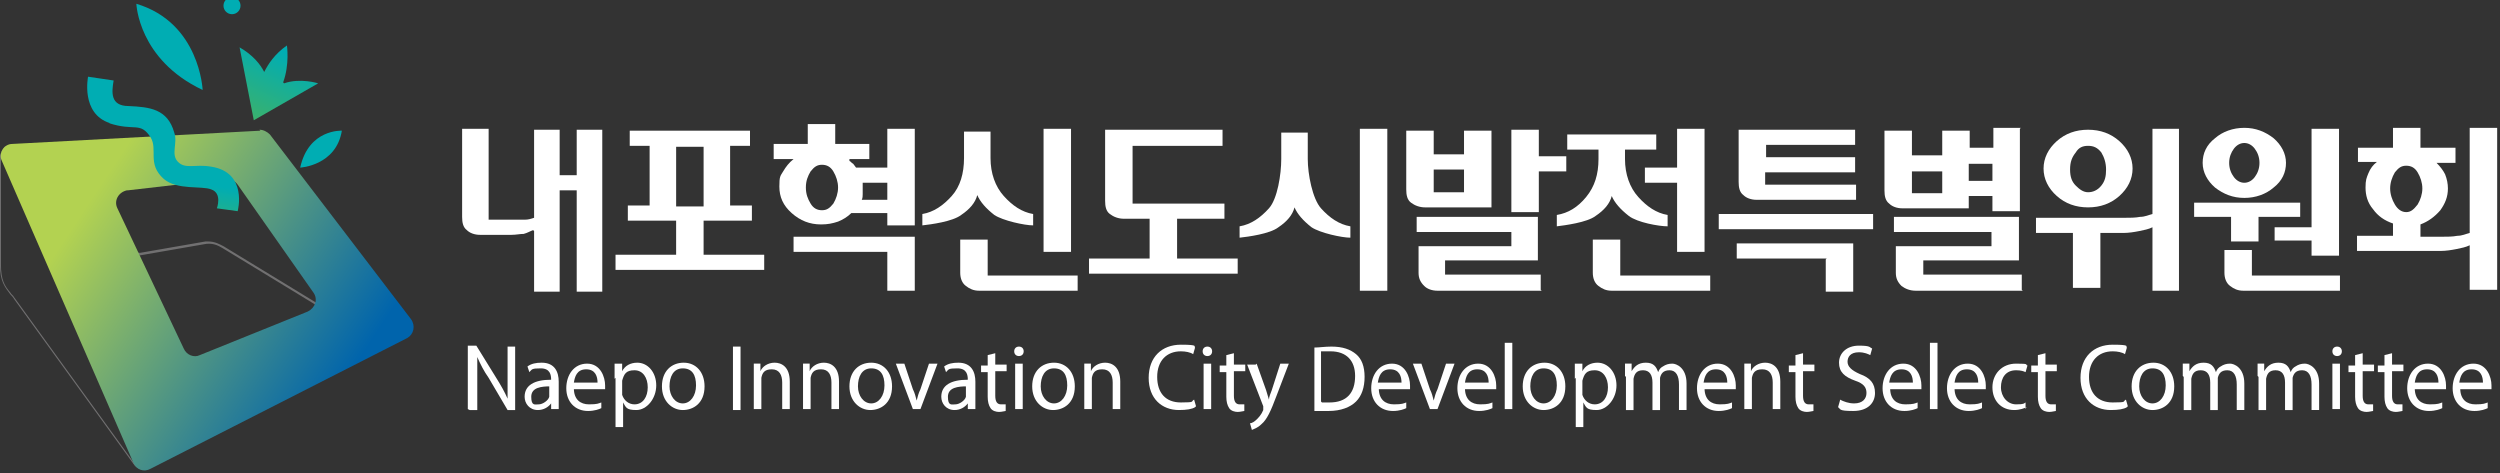
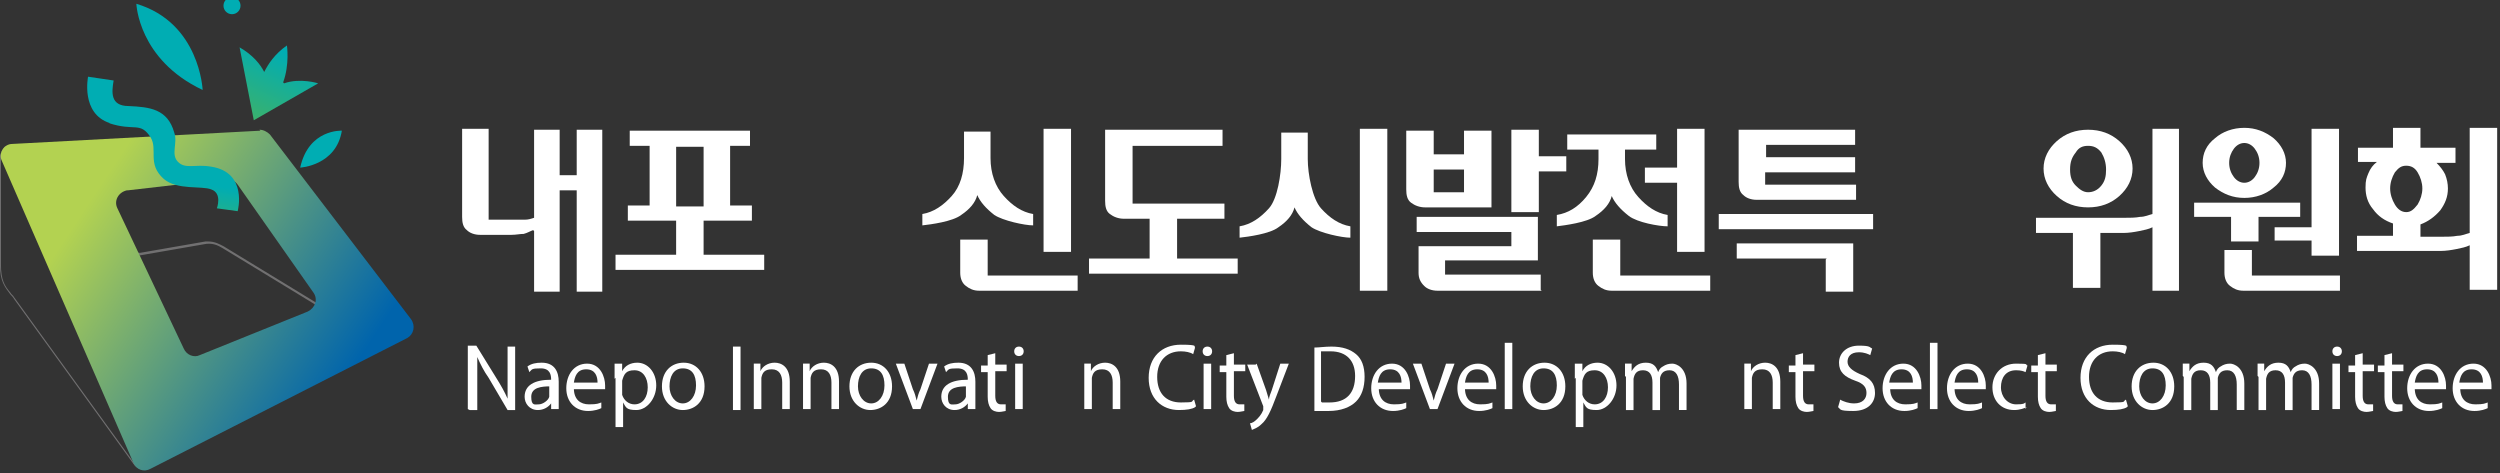
<svg xmlns="http://www.w3.org/2000/svg" xmlns:xlink="http://www.w3.org/1999/xlink" id="_레이어_1" data-name="레이어_1" version="1.1" viewBox="0 0 264 50" width="264px" height="50px">
  <rect x="0" y="0" width="264" height="50" fill="#333333" stroke="none" />
  <defs>
    <style>
      .st0 {
        fill: url(#_무제_그라디언트_5);
      }

      .st1 {
        fill: url(#_무제_그라디언트_3872);
      }

      .st2 {
        fill: url(#_무제_그라디언트_3873);
      }

      .st3 {
        fill: url(#_무제_그라디언트_3871);
      }

      .st4 {
        fill: #fff;
      }

      .st5 {
        fill: url(#_무제_그라디언트_124);
      }

      .st6 {
        fill: url(#_무제_그라디언트_387);
      }

      .st7 {
        fill: #717071;
      }
    </style>
    <linearGradient id="_무제_그라디언트_124" data-name="무제 그라디언트 124" x1="8.3" y1="23" x2="35.8" y2="41.2" gradientUnits="userSpaceOnUse">
      <stop offset="0" stop-color="#b3d251" />
      <stop offset="1" stop-color="#0064ac" />
    </linearGradient>
    <linearGradient id="_무제_그라디언트_387" data-name="무제 그라디언트 387" x1="24.5" y1="61.2" x2="24.5" y2="10.7" gradientUnits="userSpaceOnUse">
      <stop offset="0" stop-color="#c2000a" />
      <stop offset=".2" stop-color="#ec6c00" />
      <stop offset=".5" stop-color="#f9be00" />
      <stop offset=".8" stop-color="#70b52c" />
      <stop offset="1" stop-color="#00adb3" />
    </linearGradient>
    <linearGradient id="_무제_그라디언트_3871" data-name="무제 그라디언트 387" x1="33.9" y1="73.4" x2="33.9" y2="22.8" xlink:href="#_무제_그라디언트_387" />
    <linearGradient id="_무제_그라디언트_3872" data-name="무제 그라디언트 387" x1="148.5" y1="198.7" x2="148.5" y2="148.1" gradientTransform="translate(-107.5 -150.4) rotate(8.8)" xlink:href="#_무제_그라디언트_387" />
    <linearGradient id="_무제_그라디언트_3873" data-name="무제 그라디언트 387" x1="17.9" y1="61.1" x2="17.9" y2="10.6" xlink:href="#_무제_그라디언트_387" />
    <linearGradient id="_무제_그라디언트_5" data-name="무제 그라디언트 5" x1="76.6" y1="41.3" x2="76.6" y2="-9.2" gradientTransform="translate(-43.6 -17.9) rotate(24.5)" gradientUnits="userSpaceOnUse">
      <stop offset=".7" stop-color="#70b52c" />
      <stop offset="1" stop-color="#00adb3" />
    </linearGradient>
  </defs>
  <g>
    <path class="st7" d="M15,49.5s0,0,0,0c-.4,0-.7-.2-.9-.5L1.5,31.6c-.1-.2-.3-.4-.4-.5-.6-.8-1.1-1.4-1.1-3.1v-11.5c0-.3.4-.9.5-1,.4-.2.9.3,1.9.6l1.5.6c.4.2.8.5,1,.9l13.5,27.3c.3.7.2,1.4-.2,2l-1.2,1.4c-.5.6-1.3,1.2-2,1.2ZM.8,15.9c-.2,0,0-.4-.2-.3,0,0-.4.5-.5.6v11.7c0,1.7.4,2.3,1,3,.1.2.3.3.4.5l12.6,17.4c.2.3.5.4.8.4.6,0,1.4-.4,1.9-1.1l1.2-1.4c.4-.5.5-1.2.2-1.8L4.8,17.7c-.2-.4-.5-.7-.9-.8l-1.5-.6c-.6-.2-1.2-.4-1.6-.4Z" />
    <path class="st7" d="M35.1,33.1c-.2,0-.4,0-.6-.2l-11-6.7c-.5-.3-1.1-.6-2-.4l-6.9,1.2c-.6,0-1.1-.2-1.3-.8l-3.9-6.8c-.1-.4-.1-.7,0-1.1.2-.3.5-.5.9-.6l15-2.7c.5,0,.9,0,1.2.5.3.4.3.9.1,1.3-.2.4-.1.8.1,1.1l10.4,13.2c.2.3.3.7.2,1.1s-.4.7-.7.8h0s-1.1,0-1.1,0c-.2,0-.3,0-.5,0ZM22,25.5c.7,0,1.2.3,1.6.5l11,6.7c.3.2.6.2.9,0h0s1.1,0,1.1,0c.3-.1.5-.4.6-.7,0-.3,0-.7-.2-.9h0s-10.4-13.2-10.4-13.2c-.3-.4-.3-.9-.1-1.3.2-.4.1-.8,0-1.1-.2-.3-.6-.5-1-.4l-15,2.7c-.3,0-.6.2-.7.5s-.2.6,0,.9l3.9,6.8c.2.5.7.7,1.1.7l6.9-1.2c.2,0,.4,0,.5,0Z" />
    <path class="st5" d="M13.5,20.1l10.4-1.2c.5,0,.9.2,1.2.6l8,11.4c.5.7.2,1.6-.6,2l-11.4,4.6c-.6.3-1.4,0-1.7-.7l-7-14.8c-.4-.8.1-1.7,1-1.9ZM27.5,13.8L1.3,15.2c-.9,0-1.5,1-1.1,1.8l13.9,31.9c.3.7,1.1,1,1.8.6l27.1-13.8c.7-.4.9-1.3.4-2l-14.9-19.5c-.3-.3-.7-.5-1.1-.5Z" />
    <g>
      <circle class="st6" cx="24.5" cy=".6" r=".9" />
      <path class="st3" d="M36.1,13.8s-3.5-.2-4.4,3.9c0,0,3.8-.2,4.4-3.9Z" />
      <path class="st1" d="M11.5,13c2.7.9,3.3-.2,4.4,1.5.8,1.3-.4,2.8,1.4,4.4,1.4,1.2,4,.7,5,1.1,1.2.4.6,2,.6,2l2.2.3s1.1-4.1-2.8-4.7c-1.7-.3-2.7.3-3.5-.5-.8-.8,0-2-.4-3.1-.7-2.5-2.6-2.7-4.8-2.8-2,0-1.8-1.5-1.6-2.7l-2.7-.4s-.8,3.9,2.3,4.9Z" />
      <path class="st2" d="M21.4,9.5s-.3-7.1-7-9.1c0,0,.2,5.9,7,9.1Z" />
      <path class="st0" d="M29.9,8.7c.7-1.9.4-3.9.4-3.9-1.3.9-2,2-2.4,2.8-.4-.8-1.2-1.8-2.6-2.6l1.5,7.7,6.8-3.9s-1.9-.6-3.6,0Z" />
    </g>
  </g>
  <g>
    <g>
      <path class="st4" d="M49.4,43.2v-6.7h.9l2.1,3.4c.5.8.9,1.5,1.2,2.2h0c0-.9,0-1.7,0-2.7v-2.8h.8v6.7h-.8l-2-3.4c-.5-.7-.9-1.5-1.2-2.2h0c0,.8,0,1.6,0,2.8v2.8h-.8Z" />
      <path class="st4" d="M58.2,43.2v-.6h0c-.3.4-.8.7-1.4.7-.9,0-1.4-.7-1.4-1.4,0-1.2,1-1.8,2.8-1.8h0c0-.5-.1-1.2-1.1-1.2s-.9.1-1.2.4l-.2-.6c.4-.3.9-.4,1.5-.4,1.4,0,1.8,1,1.8,2v1.8c0,.4,0,.8,0,1.1h-.8ZM58.1,40.8c-.9,0-2,.1-2,1.1s.4.8.8.8,1-.4,1.1-.8c0,0,0-.2,0-.3v-.8Z" />
      <path class="st4" d="M60.6,41c0,1.2.7,1.7,1.6,1.7s1-.1,1.3-.2v.6c-.2.1-.7.3-1.4.3-1.4,0-2.3-1-2.3-2.4s.8-2.6,2.2-2.6,1.9,1.4,1.9,2.3,0,.3,0,.4h-3.3ZM63.1,40.4c0-.6-.2-1.4-1.2-1.4s-1.2.8-1.3,1.4h2.5Z" />
      <path class="st4" d="M64.9,40c0-.6,0-1.1,0-1.6h.8v.8h0c.3-.6.9-.9,1.6-.9,1.1,0,2,1,2,2.4s-1,2.6-2.1,2.6-1.1-.3-1.4-.8h0v2.6h-.8v-5.2ZM65.7,41.3c0,.1,0,.2,0,.4.2.6.7,1,1.3,1,.9,0,1.4-.8,1.4-1.8s-.5-1.8-1.4-1.8-1.1.4-1.3,1.1c0,.1,0,.2,0,.4v.8Z" />
      <path class="st4" d="M74.4,40.8c0,1.8-1.2,2.5-2.3,2.5s-2.2-.9-2.2-2.5,1-2.5,2.3-2.5,2.2,1,2.2,2.5ZM70.7,40.8c0,1,.6,1.8,1.4,1.8s1.4-.8,1.4-1.9-.4-1.8-1.4-1.8-1.4.9-1.4,1.9Z" />
      <path class="st4" d="M78.2,36.6v6.7h-.8v-6.7h.8Z" />
      <path class="st4" d="M79.6,39.7c0-.5,0-.9,0-1.3h.7v.8h0c.2-.5.8-.9,1.5-.9s1.6.4,1.6,2v2.9h-.8v-2.8c0-.8-.3-1.4-1.1-1.4s-1,.4-1.1.9c0,.1,0,.3,0,.4v2.9h-.8v-3.5Z" />
      <path class="st4" d="M84.8,39.7c0-.5,0-.9,0-1.3h.7v.8h0c.2-.5.8-.9,1.5-.9s1.6.4,1.6,2v2.9h-.8v-2.8c0-.8-.3-1.4-1.1-1.4s-1,.4-1.1.9c0,.1,0,.3,0,.4v2.9h-.8v-3.5Z" />
      <path class="st4" d="M94.2,40.8c0,1.8-1.2,2.5-2.3,2.5s-2.2-.9-2.2-2.5,1-2.5,2.3-2.5,2.2,1,2.2,2.5ZM90.6,40.8c0,1,.6,1.8,1.4,1.8s1.4-.8,1.4-1.9-.4-1.8-1.4-1.8-1.4.9-1.4,1.9Z" />
      <path class="st4" d="M95.5,38.4l.9,2.7c.2.4.3.8.4,1.2h0c.1-.4.2-.8.4-1.2l.9-2.7h.9l-1.8,4.8h-.8l-1.8-4.8h.9Z" />
      <path class="st4" d="M102.2,43.2v-.6h0c-.3.4-.8.7-1.4.7-.9,0-1.4-.7-1.4-1.4,0-1.2,1-1.8,2.8-1.8h0c0-.5-.1-1.2-1.1-1.2s-.9.1-1.2.4l-.2-.6c.4-.3.9-.4,1.5-.4,1.4,0,1.8,1,1.8,2v1.8c0,.4,0,.8,0,1.1h-.8ZM102.1,40.8c-.9,0-2,.1-2,1.1s.4.8.8.8,1-.4,1.1-.8c0,0,0-.2,0-.3v-.8Z" />
      <path class="st4" d="M105.1,37.1v1.4h1.2v.7h-1.2v2.6c0,.6.2.9.6.9s.4,0,.5,0v.7c-.1,0-.4.1-.7.1s-.7-.1-.9-.4c-.2-.3-.3-.7-.3-1.2v-2.6h-.7v-.7h.7v-1.1l.8-.2Z" />
      <path class="st4" d="M108.1,37.1c0,.3-.2.5-.5.5s-.5-.2-.5-.5.2-.5.5-.5.5.2.5.5ZM107.2,43.2v-4.8h.8v4.8h-.8Z" />
-       <path class="st4" d="M113.5,40.8c0,1.8-1.2,2.5-2.3,2.5s-2.2-.9-2.2-2.5,1-2.5,2.3-2.5,2.2,1,2.2,2.5ZM109.9,40.8c0,1,.6,1.8,1.4,1.8s1.4-.8,1.4-1.9-.4-1.8-1.4-1.8-1.4.9-1.4,1.9Z" />
      <path class="st4" d="M114.5,39.7c0-.5,0-.9,0-1.3h.7v.8h0c.2-.5.8-.9,1.5-.9s1.6.4,1.6,2v2.9h-.8v-2.8c0-.8-.3-1.4-1.1-1.4s-1,.4-1.1.9c0,.1,0,.3,0,.4v2.9h-.8v-3.5Z" />
      <path class="st4" d="M126.2,43c-.3.2-.9.3-1.7.3-1.8,0-3.2-1.2-3.2-3.4s1.4-3.5,3.4-3.5,1.3.2,1.5.3l-.2.7c-.3-.2-.8-.3-1.3-.3-1.5,0-2.5,1-2.5,2.7s.9,2.7,2.5,2.7,1-.1,1.4-.3l.2.7Z" />
      <path class="st4" d="M128,37.1c0,.3-.2.5-.5.5s-.5-.2-.5-.5.2-.5.5-.5.5.2.5.5ZM127.1,43.2v-4.8h.8v4.8h-.8Z" />
      <path class="st4" d="M130.3,37.1v1.4h1.2v.7h-1.2v2.6c0,.6.2.9.6.9s.4,0,.5,0v.7c-.1,0-.4.1-.7.1s-.7-.1-.9-.4c-.2-.3-.3-.7-.3-1.2v-2.6h-.7v-.7h.7v-1.1l.8-.2Z" />
      <path class="st4" d="M132.7,38.4l1,2.8c.1.3.2.7.3,1h0c0-.3.2-.7.3-1l.9-2.8h.9l-1.3,3.4c-.6,1.6-1,2.5-1.6,3-.4.4-.8.5-1,.6l-.2-.7c.2,0,.5-.2.7-.4.2-.2.5-.5.7-1,0,0,0-.2,0-.2s0-.1,0-.2l-1.7-4.4h.9Z" />
      <path class="st4" d="M138.8,36.7c.5,0,1.1-.1,1.8-.1,1.2,0,2,.3,2.6.8.6.5.9,1.3.9,2.4s-.3,2-.9,2.6c-.6.6-1.6,1-2.9,1s-1.1,0-1.5,0v-6.5ZM139.6,42.5c.2,0,.5,0,.8,0,1.8,0,2.7-1,2.7-2.8,0-1.6-.9-2.6-2.6-2.6s-.8,0-1,0v5.3Z" />
      <path class="st4" d="M145.6,41c0,1.2.7,1.7,1.6,1.7s1-.1,1.3-.2v.6c-.2.1-.7.3-1.4.3-1.4,0-2.3-1-2.3-2.4s.8-2.6,2.2-2.6,1.9,1.4,1.9,2.3,0,.3,0,.4h-3.3ZM148,40.4c0-.6-.2-1.4-1.2-1.4s-1.2.8-1.3,1.4h2.5Z" />
      <path class="st4" d="M150.1,38.4l.9,2.7c.2.4.3.8.4,1.2h0c.1-.4.2-.8.4-1.2l.9-2.7h.9l-1.8,4.8h-.8l-1.8-4.8h.9Z" />
      <path class="st4" d="M154.7,41c0,1.2.7,1.7,1.6,1.7s1-.1,1.3-.2v.6c-.2.1-.7.3-1.4.3-1.4,0-2.3-1-2.3-2.4s.8-2.6,2.2-2.6,1.9,1.4,1.9,2.3,0,.3,0,.4h-3.3ZM157.2,40.4c0-.6-.2-1.4-1.2-1.4s-1.2.8-1.3,1.4h2.5Z" />
      <path class="st4" d="M158.9,36.2h.8v7h-.8v-7Z" />
      <path class="st4" d="M165.3,40.8c0,1.8-1.2,2.5-2.3,2.5s-2.2-.9-2.2-2.5,1-2.5,2.3-2.5,2.2,1,2.2,2.5ZM161.6,40.8c0,1,.6,1.8,1.4,1.8s1.4-.8,1.4-1.9-.4-1.8-1.4-1.8-1.4.9-1.4,1.9Z" />
      <path class="st4" d="M166.3,40c0-.6,0-1.1,0-1.6h.8v.8h0c.3-.6.9-.9,1.6-.9,1.1,0,2,1,2,2.4s-1,2.6-2.1,2.6-1.1-.3-1.4-.8h0v2.6h-.8v-5.2ZM167.1,41.3c0,.1,0,.2,0,.4.2.6.7,1,1.3,1,.9,0,1.4-.8,1.4-1.8s-.5-1.8-1.4-1.8-1.1.4-1.3,1.1c0,.1,0,.2,0,.4v.8Z" />
      <path class="st4" d="M171.6,39.7c0-.5,0-.9,0-1.3h.7v.8h0c.3-.5.7-.9,1.5-.9s1.1.4,1.3,1h0c.1-.3.3-.5.5-.6.3-.2.6-.3,1-.3s1.5.4,1.5,2.1v2.8h-.8v-2.7c0-.9-.3-1.5-1-1.5s-.9.4-1,.8c0,.1,0,.3,0,.4v3h-.8v-2.9c0-.8-.3-1.3-1-1.3s-.9.4-1,.9c0,.1,0,.3,0,.4v2.9h-.8v-3.5Z" />
-       <path class="st4" d="M180,41c0,1.2.7,1.7,1.6,1.7s1-.1,1.3-.2v.6c-.2.1-.7.3-1.4.3-1.4,0-2.3-1-2.3-2.4s.8-2.6,2.2-2.6,1.9,1.4,1.9,2.3,0,.3,0,.4h-3.3ZM182.4,40.4c0-.6-.2-1.4-1.2-1.4s-1.2.8-1.3,1.4h2.5Z" />
      <path class="st4" d="M184.2,39.7c0-.5,0-.9,0-1.3h.7v.8h0c.2-.5.8-.9,1.5-.9s1.6.4,1.6,2v2.9h-.8v-2.8c0-.8-.3-1.4-1.1-1.4s-1,.4-1.1.9c0,.1,0,.3,0,.4v2.9h-.8v-3.5Z" />
      <path class="st4" d="M190.4,37.1v1.4h1.2v.7h-1.2v2.6c0,.6.2.9.6.9s.4,0,.5,0v.7c-.1,0-.4.1-.7.1s-.7-.1-.9-.4c-.2-.3-.3-.7-.3-1.2v-2.6h-.7v-.7h.7v-1.1l.8-.2Z" />
      <path class="st4" d="M194.3,42.2c.4.2.9.4,1.5.4.9,0,1.3-.5,1.3-1.1s-.3-1-1.2-1.3c-1.1-.4-1.7-.9-1.7-1.9s.8-1.8,2.1-1.8,1.1.2,1.4.3l-.2.7c-.2-.1-.6-.3-1.2-.3-.9,0-1.2.5-1.2,1s.4.9,1.3,1.3c1.1.4,1.6,1,1.6,2s-.7,1.9-2.3,1.9-1.3-.2-1.6-.4l.2-.7Z" />
      <path class="st4" d="M199.6,41c0,1.2.7,1.7,1.6,1.7s1-.1,1.3-.2v.6c-.2.1-.7.3-1.4.3-1.4,0-2.3-1-2.3-2.4s.8-2.6,2.2-2.6,1.9,1.4,1.9,2.3,0,.3,0,.4h-3.3ZM202,40.4c0-.6-.2-1.4-1.2-1.4s-1.2.8-1.3,1.4h2.5Z" />
      <path class="st4" d="M203.8,36.2h.8v7h-.8v-7Z" />
      <path class="st4" d="M206.4,41c0,1.2.7,1.7,1.6,1.7s1-.1,1.3-.2v.6c-.2.1-.7.3-1.4.3-1.4,0-2.3-1-2.3-2.4s.8-2.6,2.2-2.6,1.9,1.4,1.9,2.3,0,.3,0,.4h-3.3ZM208.9,40.4c0-.6-.2-1.4-1.2-1.4s-1.2.8-1.3,1.4h2.5Z" />
      <path class="st4" d="M214,43c-.2.1-.7.3-1.3.3-1.4,0-2.3-1-2.3-2.4s1-2.5,2.5-2.5.9.1,1.2.2l-.2.7c-.2-.1-.5-.2-1-.2-1.1,0-1.6.8-1.6,1.8s.7,1.8,1.6,1.8.8-.1,1-.2v.7Z" />
      <path class="st4" d="M216,37.1v1.4h1.2v.7h-1.2v2.6c0,.6.2.9.6.9s.4,0,.5,0v.7c-.1,0-.4.1-.7.1s-.7-.1-.9-.4c-.2-.3-.3-.7-.3-1.2v-2.6h-.7v-.7h.7v-1.1l.8-.2Z" />
      <path class="st4" d="M224.6,43c-.3.2-.9.3-1.7.3-1.8,0-3.2-1.2-3.2-3.4s1.4-3.5,3.4-3.5,1.3.2,1.5.3l-.2.7c-.3-.2-.8-.3-1.3-.3-1.5,0-2.5,1-2.5,2.7s.9,2.7,2.5,2.7,1-.1,1.4-.3l.2.7Z" />
      <path class="st4" d="M229.6,40.8c0,1.8-1.2,2.5-2.3,2.5s-2.2-.9-2.2-2.5,1-2.5,2.3-2.5,2.2,1,2.2,2.5ZM225.9,40.8c0,1,.6,1.8,1.4,1.8s1.4-.8,1.4-1.9-.4-1.8-1.4-1.8-1.4.9-1.4,1.9Z" />
      <path class="st4" d="M230.5,39.7c0-.5,0-.9,0-1.3h.7v.8h0c.3-.5.7-.9,1.5-.9s1.1.4,1.3,1h0c.1-.3.3-.5.5-.6.3-.2.6-.3,1-.3s1.5.4,1.5,2.1v2.8h-.8v-2.7c0-.9-.3-1.5-1-1.5s-.9.4-1,.8c0,.1,0,.3,0,.4v3h-.8v-2.9c0-.8-.3-1.3-1-1.3s-.9.4-1,.9c0,.1,0,.3,0,.4v2.9h-.8v-3.5Z" />
      <path class="st4" d="M238.4,39.7c0-.5,0-.9,0-1.3h.7v.8h0c.3-.5.7-.9,1.5-.9s1.1.4,1.3,1h0c.1-.3.3-.5.5-.6.3-.2.6-.3,1-.3s1.5.4,1.5,2.1v2.8h-.8v-2.7c0-.9-.3-1.5-1-1.5s-.9.4-1,.8c0,.1,0,.3,0,.4v3h-.8v-2.9c0-.8-.3-1.3-1-1.3s-.9.4-1,.9c0,.1,0,.3,0,.4v2.9h-.8v-3.5Z" />
      <path class="st4" d="M247.3,37.1c0,.3-.2.5-.5.5s-.5-.2-.5-.5.2-.5.5-.5.5.2.5.5ZM246.3,43.2v-4.8h.8v4.8h-.8Z" />
      <path class="st4" d="M249.5,37.1v1.4h1.2v.7h-1.2v2.6c0,.6.2.9.6.9s.4,0,.5,0v.7c-.1,0-.4.1-.7.1s-.7-.1-.9-.4c-.2-.3-.3-.7-.3-1.2v-2.6h-.7v-.7h.7v-1.1l.8-.2Z" />
      <path class="st4" d="M252.6,37.1v1.4h1.2v.7h-1.2v2.6c0,.6.2.9.6.9s.4,0,.5,0v.7c-.1,0-.4.1-.7.1s-.7-.1-.9-.4c-.2-.3-.3-.7-.3-1.2v-2.6h-.7v-.7h.7v-1.1l.8-.2Z" />
      <path class="st4" d="M255,41c0,1.2.7,1.7,1.6,1.7s1-.1,1.3-.2v.6c-.2.1-.7.3-1.4.3-1.4,0-2.3-1-2.3-2.4s.8-2.6,2.2-2.6,1.9,1.4,1.9,2.3,0,.3,0,.4h-3.3ZM257.5,40.4c0-.6-.2-1.4-1.2-1.4s-1.2.8-1.3,1.4h2.5Z" />
      <path class="st4" d="M259.8,41c0,1.2.7,1.7,1.6,1.7s1-.1,1.3-.2v.6c-.2.1-.7.3-1.4.3-1.4,0-2.3-1-2.3-2.4s.8-2.6,2.2-2.6,1.9,1.4,1.9,2.3,0,.3,0,.4h-3.3ZM262.2,40.4c0-.6-.2-1.4-1.2-1.4s-1.2.8-1.3,1.4h2.5Z" />
    </g>
    <g>
      <path class="st4" d="M56.3,24.3c-.3.1-.6.3-1,.4-.4,0-.8.1-1.3.1h-3.3c-.6,0-1.1-.2-1.4-.5-.4-.3-.5-.8-.5-1.4v-9.3h2.8v9.6h2.5c.5,0,.9,0,1.3,0,.4,0,.7-.1,1-.2v-9.3h2.7v4.8h1.8v-4.8h2.7v17.1h-2.7v-10.7h-1.8v10.7h-2.7v-6.4Z" />
      <path class="st4" d="M66.4,13.8h12.8v1.6h-2.1v6.3h2.3v1.6h-5.1v3.6h6.4v1.6h-15.7v-1.6h6.4v-3.6h-5.1v-1.6h2.3v-6.3h-2.1v-1.6ZM71.4,15.5v6.3h2.9v-6.3h-2.9Z" />
-       <path class="st4" d="M89.7,17c.1,0,.2.2.4.3.1.1.2.3.3.4h3.3v-4.1h2.9v10.2h-2.9v-1.3h-3.8c-.4.4-.9.7-1.4.9-.6.2-1.1.3-1.8.3-1.2,0-2.2-.4-3.1-1.2-.9-.8-1.3-1.7-1.3-2.8s.1-1.1.4-1.6c.3-.5.6-.9,1.1-1.3h-2.1v-1.6h3.6v-2.1h2.9v2.1h3.6v1.6h-2.1ZM93.7,26.6h-9.9v-1.6h12.8v5.7h-2.9v-4.1ZM85.6,18.1c-.3.5-.5,1-.5,1.7s.2,1.2.5,1.7c.3.5.7.7,1.2.7s.8-.2,1.2-.7c.3-.5.5-1.1.5-1.7s-.2-1.2-.5-1.7-.7-.7-1.2-.7-.8.2-1.2.7ZM93.7,19.3h-2.6c0,0,0,.2,0,.3,0,0,0,.2,0,.3,0,.2,0,.4,0,.6,0,.2,0,.4-.1.6h2.7v-1.7Z" />
      <path class="st4" d="M104.6,13.9v2.8c0,1.6.5,3,1.4,4,.9,1,1.9,1.7,3.1,1.9v1.2c-.9,0-3.2-.5-4.1-1.1-.9-.7-1.5-1.4-1.8-2.1-.2.8-.8,1.5-1.7,2.1-.9.7-3.2,1-4.1,1.1v-1.2c1.2-.2,2.2-.9,3.1-1.9.9-1,1.3-2.4,1.3-4v-2.8h2.9ZM104.3,29.1h9.5v1.6h-10.4c-.6,0-1-.2-1.4-.5-.4-.3-.6-.8-.6-1.4v-3.5h2.9v3.8ZM113.1,26.6h-2.9v-13h2.9v13Z" />
      <path class="st4" d="M138.1,14v2.8c0,1.6.5,4.2,1.4,5.2.9,1,1.9,1.7,3.1,1.9v1.2c-.9,0-3.2-.5-4.1-1.1-.9-.7-1.5-1.4-1.8-2.1-.2.8-.8,1.5-1.7,2.1-.9.7-3.2,1-4.1,1.1v-1.2c1.2-.2,2.2-.9,3.1-1.9.9-1,1.3-3.6,1.3-5.2v-2.8h2.9Z" />
      <path class="st4" d="M129.1,13.8v1.6h-9.5v6.1h9.7v1.6h-5v4.2h6.4v1.6h-15.7v-1.6h6.4v-4.2h-2.7c-.6,0-1.1-.2-1.5-.5-.4-.3-.5-.8-.5-1.4v-7.5h12.4Z" />
      <path class="st4" d="M146.5,30.7h-2.9V13.6h2.9v17.1Z" />
      <path class="st4" d="M151.4,13.8v2.5h3.2v-2.5h2.9v8.1h-7c-.6,0-1.1-.2-1.5-.5-.4-.3-.5-.8-.5-1.4v-6.2h2.9ZM162.8,30.7h-11c-.6,0-1.1-.2-1.4-.5-.4-.4-.6-.8-.6-1.4v-2.8h9.8v-1.5h-10v-1.6h12.8v4.6h-9.8v1.5h10.1v1.6ZM154.6,20.3v-2.4h-3.2v2.4h3.2ZM162.5,16.5h2.9v1.6h-2.9v4.3h-2.9v-8.7h2.9v2.9Z" />
      <path class="st4" d="M165.5,14.2h9.4v1.6h-3.3v1c0,1.6.5,3,1.4,4s1.9,1.7,3.1,1.9v1.2c-.9,0-3.2-.4-4.1-1.1-.9-.7-1.5-1.4-1.8-2.1-.2.8-.8,1.5-1.7,2.1-.9.7-3.3,1-4.1,1.1v-1.2c1.2-.2,2.2-.8,3.1-1.9.9-1.1,1.3-2.4,1.3-4v-1h-3.3v-1.6ZM171.1,29.1h9.5v1.6h-10.4c-.6,0-1-.2-1.4-.5-.4-.3-.6-.8-.6-1.4v-3.5h2.9v3.8ZM180,13.6v13h-2.9v-7.3h-3.4v-1.6h3.4v-4.1h2.9Z" />
      <path class="st4" d="M197.8,24.2h-16.3v-1.6h16.3v1.6ZM192.9,27.3h-9.5v-1.6h12.3v5.1h-2.9v-3.4ZM186.4,18.2v1.3h9.6v1.6h-10.5c-.6,0-1.1-.2-1.4-.5-.4-.3-.5-.8-.5-1.4v-5.5h12.3v1.6h-9.4v1.3h9.4v1.6h-9.4Z" />
-       <path class="st4" d="M213.3,13.6v8.7h-2.9v-1.6h-2.5v1.3h-7c-.6,0-1.1-.2-1.4-.5-.4-.3-.5-.8-.5-1.4v-6.3h2.9v2.6h3.2v-2.6h2.9v1.8h2.5v-2.1h2.9ZM213.6,30.7h-11.3c-.6,0-1.1-.2-1.5-.5-.4-.4-.6-.8-.6-1.4v-2.8h10.1v-1.5h-10.3v-1.6h13.2v4.6h-10.1v1.5h10.4v1.6ZM205.1,20.4v-2.3h-3.2v2.3h3.2ZM210.4,17.3h-2.5v1.8h2.5v-1.8Z" />
      <path class="st4" d="M218.9,30.4v-5.8h-3.9v-1.6h9.3c.6,0,1.2,0,1.7-.1.5,0,.9-.2,1.3-.3v-9h2.8v17.1h-2.8v-6.7c-.4.2-.9.3-1.4.4-.5.1-1.1.2-1.7.2h-2.4v5.8h-2.9ZM223.8,14.9c.9.8,1.4,1.8,1.4,2.9s-.5,2.1-1.4,2.9c-.9.8-2,1.2-3.3,1.2s-2.4-.4-3.3-1.2c-.9-.8-1.4-1.8-1.4-2.9s.5-2.1,1.4-2.9c.9-.8,2-1.2,3.3-1.2s2.4.4,3.3,1.2ZM219.2,16.1c-.4.5-.6,1-.6,1.8s.2,1.3.6,1.7.8.7,1.3.7,1-.2,1.4-.7c.4-.5.5-1,.5-1.7s-.2-1.3-.5-1.8c-.4-.5-.8-.7-1.4-.7s-1,.2-1.3.7Z" />
      <path class="st4" d="M242.9,21.4v1.5h-4.4v2.6h-2.9v-2.6h-3.9v-1.5h11.2ZM240.1,14.6c.8.7,1.3,1.6,1.3,2.6s-.4,1.9-1.3,2.6c-.8.7-1.9,1.1-3.1,1.1s-2.2-.4-3.1-1.1c-.8-.7-1.3-1.6-1.3-2.6s.4-1.9,1.3-2.6c.8-.7,1.9-1.1,3.1-1.1s2.2.4,3.1,1.1ZM237.7,29.1h9.4v1.6h-10.2c-.6,0-1-.2-1.4-.5-.4-.3-.6-.8-.6-1.4v-2.4h2.9v2.7ZM235.9,15.7c-.3.4-.5.9-.5,1.5s.2,1.1.5,1.5c.3.4.7.6,1.1.6s.8-.2,1.1-.6c.3-.4.5-.9.5-1.5s-.2-1.1-.5-1.5c-.3-.4-.7-.6-1.1-.6s-.8.2-1.1.6ZM247,13.6v13.4h-2.9v-1.6h-3.9v-1.4h3.9v-10.4h2.9Z" />
      <path class="st4" d="M249,15.6h3.7v-2.1h2.9v2.1h3.7v1.6h-2c.4.4.7.8.9,1.2.2.5.3,1,.3,1.5,0,.9-.3,1.6-.8,2.3-.6.7-1.3,1.2-2.1,1.5v1.3h2.2c.6,0,1.2,0,1.7-.1.5,0,.9-.2,1.3-.3v-11.1h2.9v17.1h-2.9v-4.7c-.4.2-.9.3-1.4.4-.5.1-1.1.2-1.7.2h-8.8v-1.6h3.8v-1.3c-.9-.3-1.6-.8-2.1-1.5-.6-.7-.8-1.5-.8-2.3s.1-1,.3-1.5c.2-.5.5-.9.9-1.2h-2v-1.6ZM252.9,18.2c-.3.5-.5,1.1-.5,1.7s.2,1.2.5,1.7c.3.5.7.8,1.2.8s.8-.3,1.2-.8c.3-.5.5-1.1.5-1.7s-.2-1.2-.5-1.7c-.3-.5-.7-.7-1.2-.7s-.8.2-1.2.7Z" />
    </g>
  </g>
</svg>